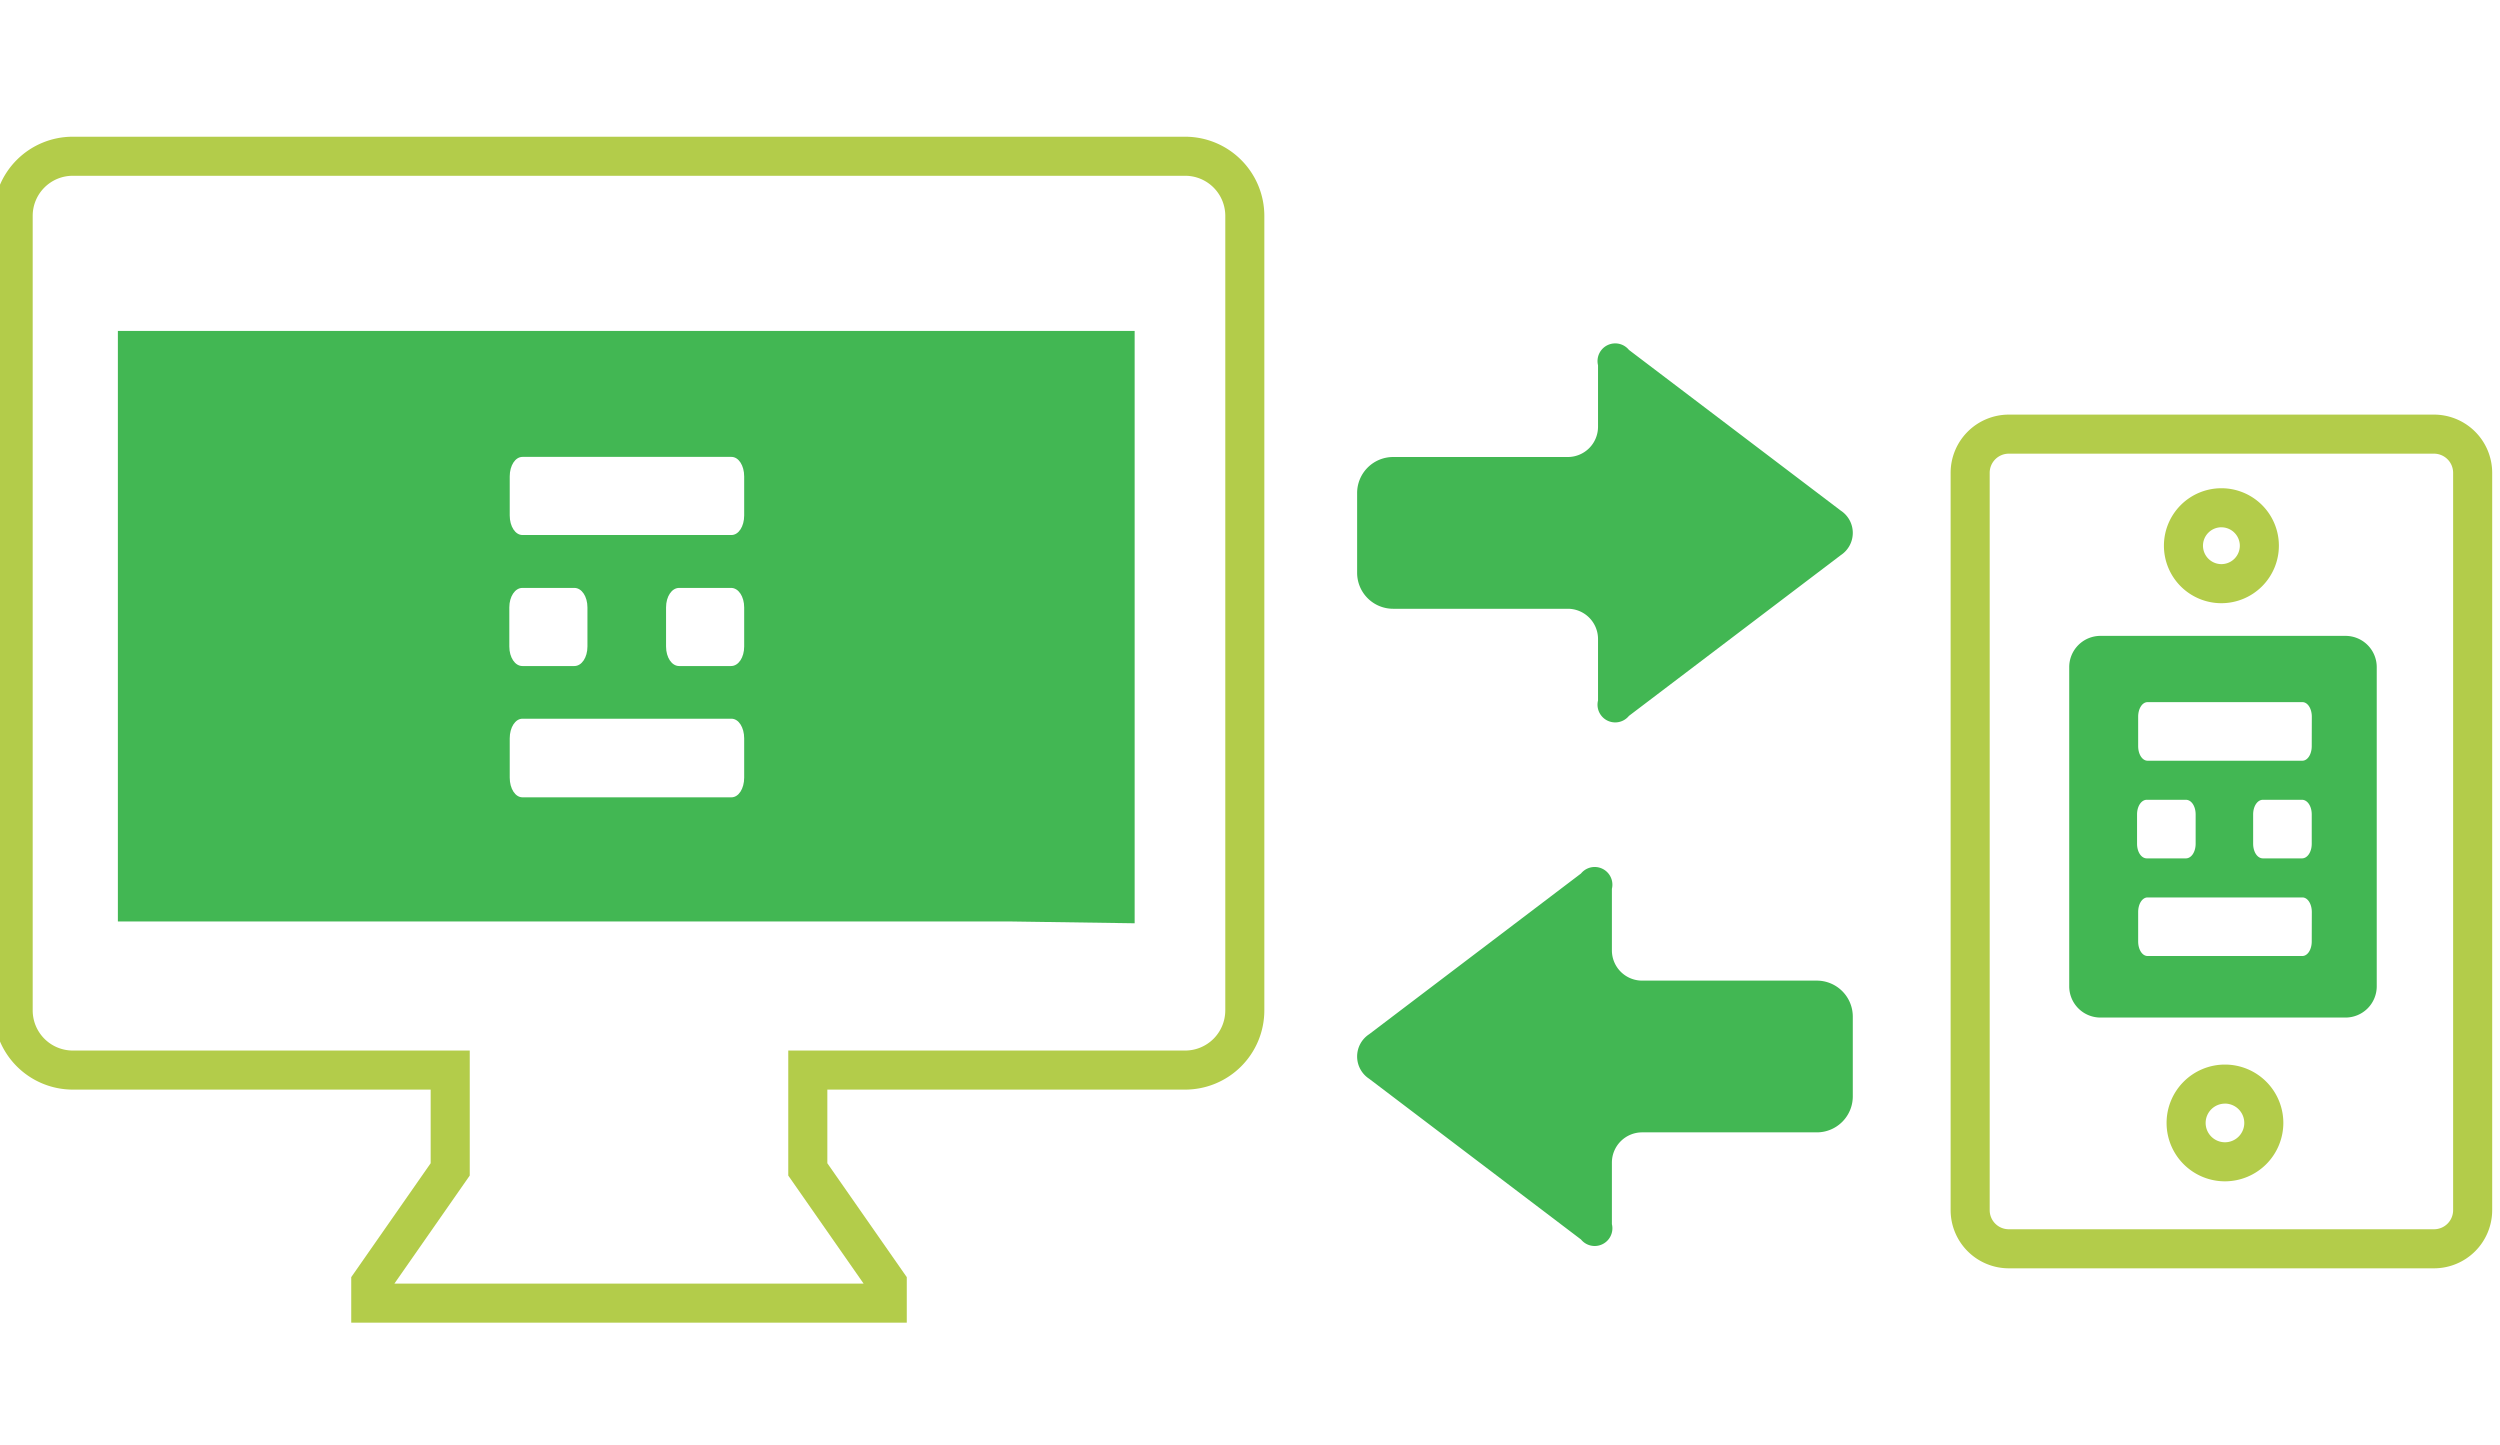
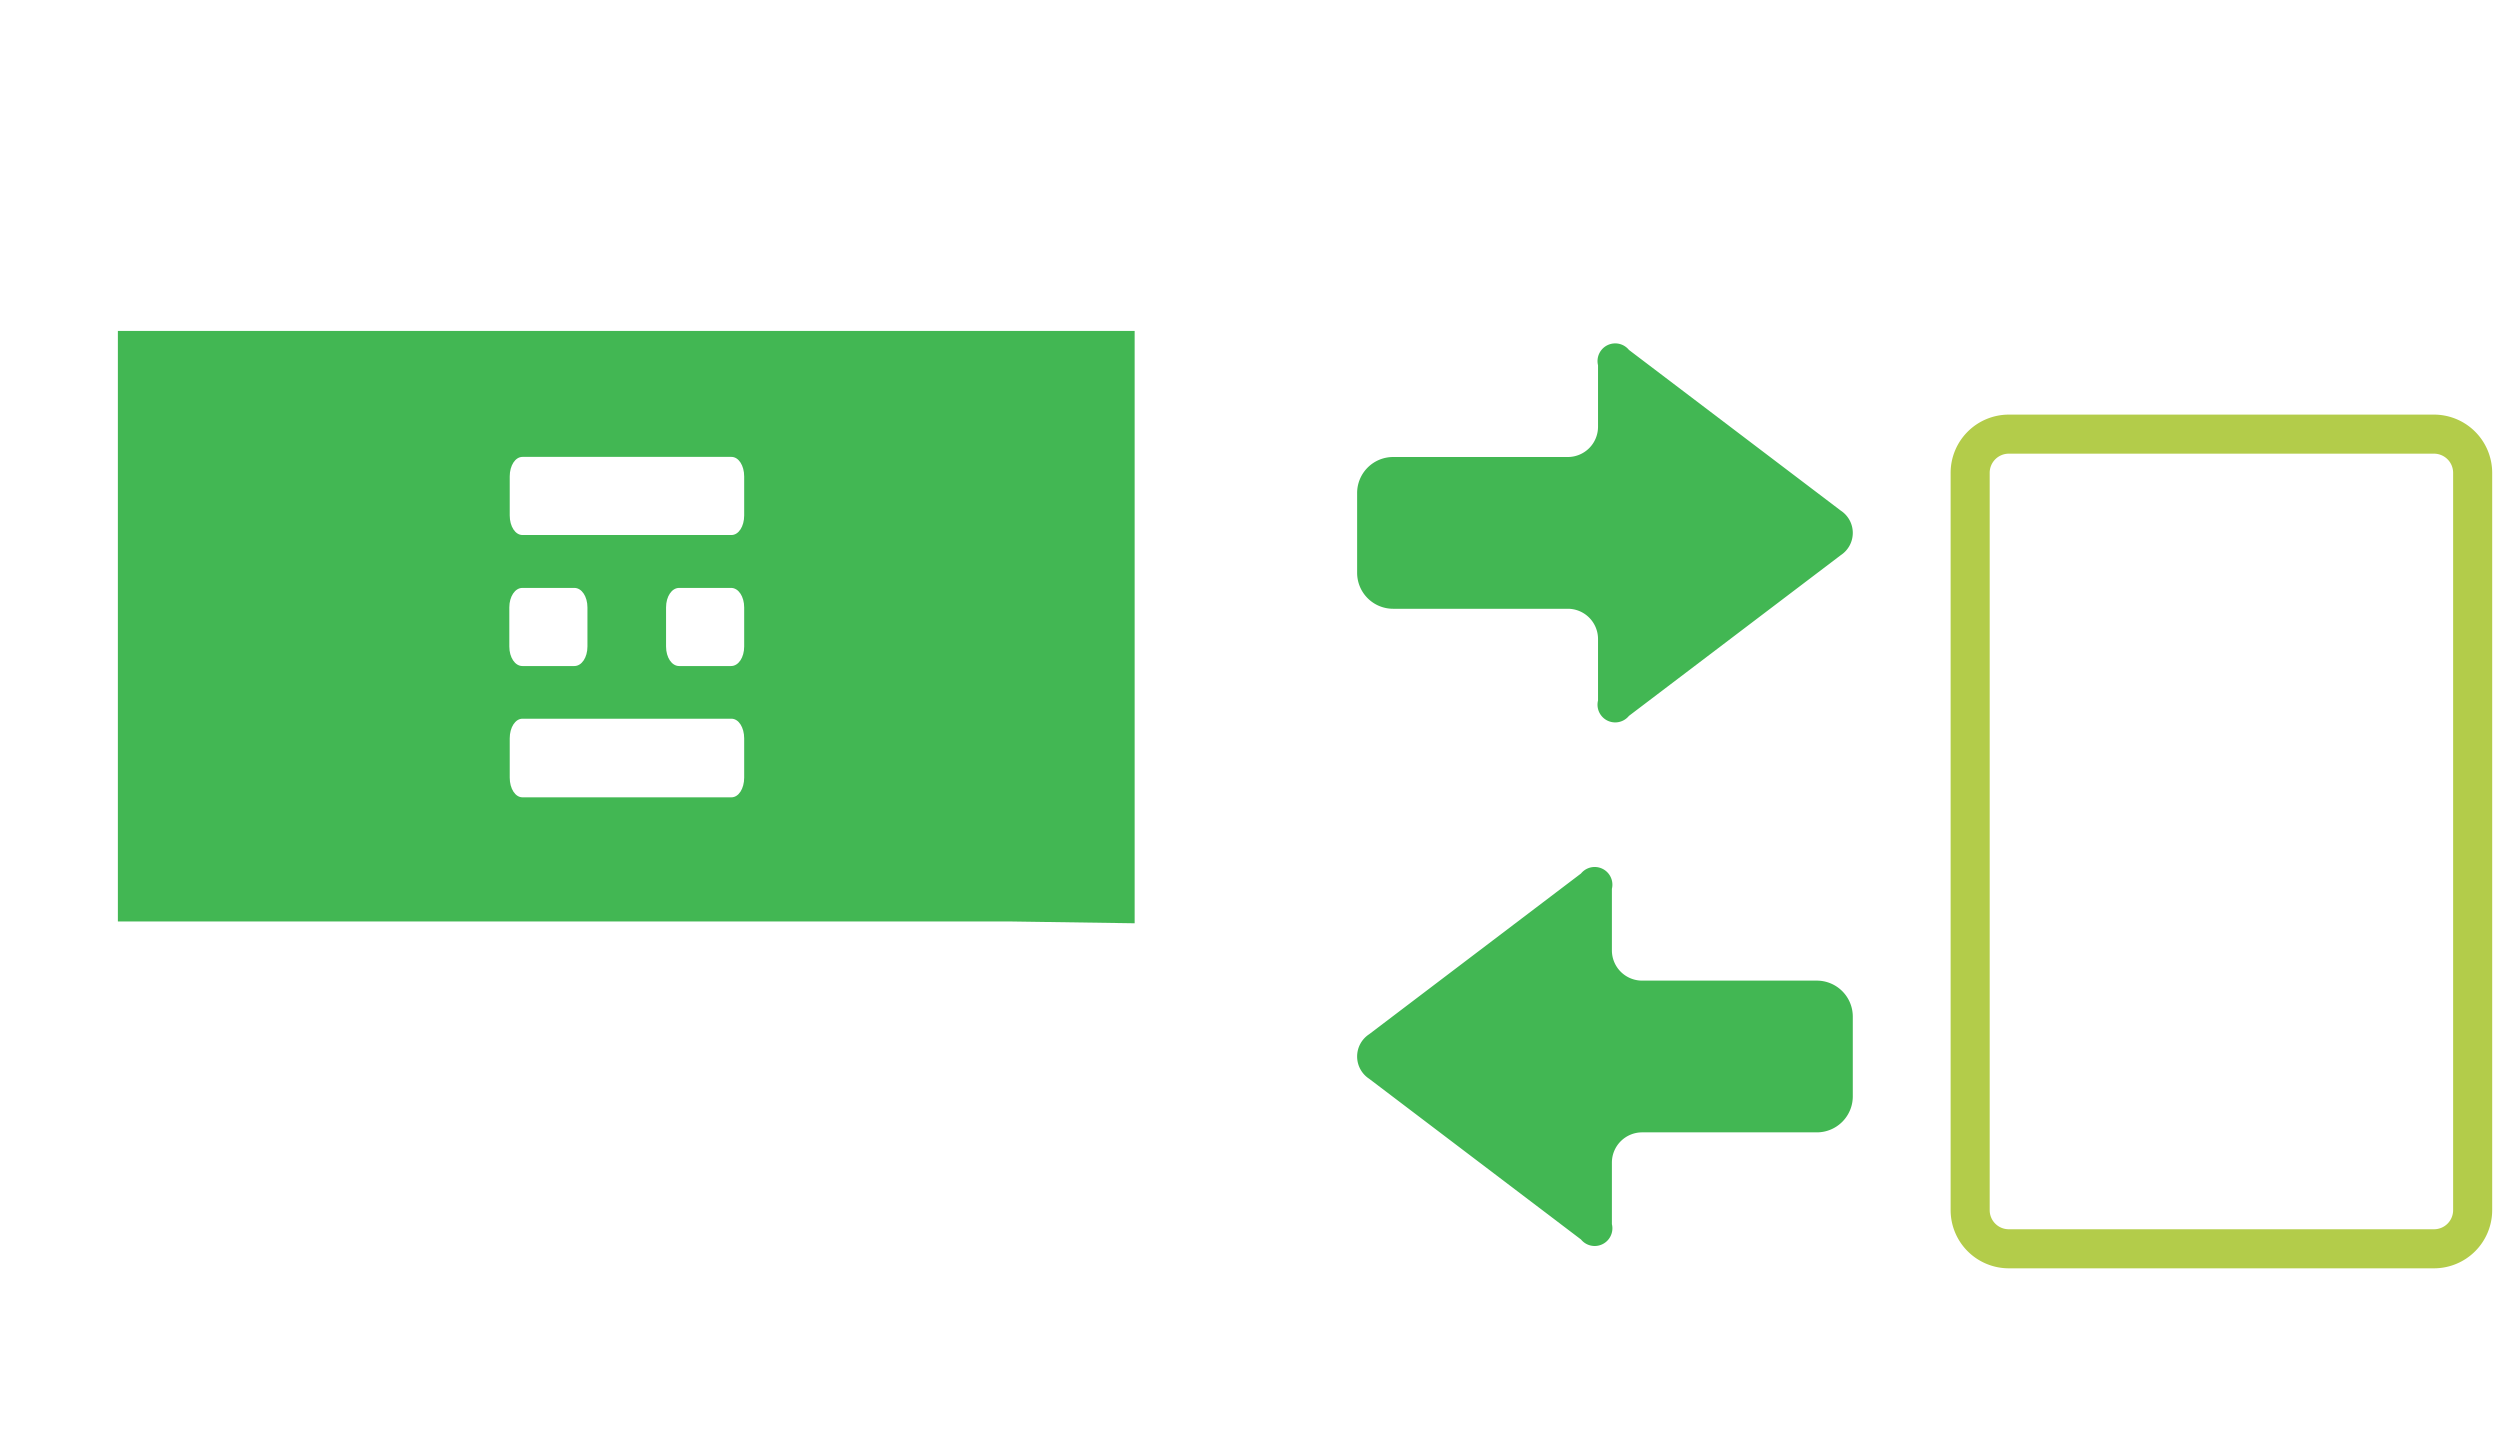
<svg xmlns="http://www.w3.org/2000/svg" width="128" height="74" viewBox="0 0 128 74">
  <defs>
    <style>
      .cls-1 {
        clip-path: url(#clip-function_icon_share);
      }

      .cls-2, .cls-4 {
        fill: #42b753;
      }

      .cls-3 {
        fill: #b3cc4a;
      }

      .cls-4 {
        fill-rule: evenodd;
      }
    </style>
    <clipPath id="clip-function_icon_share">
      <rect width="128" height="74" />
    </clipPath>
  </defs>
  <g id="function_icon_share" class="cls-1">
    <g id="グループ_46" data-name="グループ 46" transform="translate(0 2.765)">
      <path id="パス_124" data-name="パス 124" class="cls-2" d="M733.766,2562.44a1.364,1.364,0,0,0,0-2.28l-10.846-8.228a.906.906,0,0,0-1.583.786v3.15a1.549,1.549,0,0,1-1.547,1.547h-8.947a1.843,1.843,0,0,0-1.84,1.839v4.092a1.842,1.842,0,0,0,1.84,1.839h8.947a1.549,1.549,0,0,1,1.547,1.547v3.15a.906.906,0,0,0,1.583.787Z" transform="translate(-639.518 -2536.781)" />
      <path id="パス_125" data-name="パス 125" class="cls-2" d="M709.618,2586.969a1.363,1.363,0,0,0,0,2.279l10.846,8.229a.906.906,0,0,0,1.583-.786v-3.151a1.549,1.549,0,0,1,1.547-1.547h8.947a1.842,1.842,0,0,0,1.84-1.839v-4.091a1.842,1.842,0,0,0-1.84-1.839h-8.947a1.549,1.549,0,0,1-1.547-1.547v-3.151a.906.906,0,0,0-1.583-.786Z" transform="translate(-639.518 -2536.781)" />
-       <path id="パス_126" data-name="パス 126" class="cls-3" d="M697.2,2541.016H640.245a4.05,4.05,0,0,0-4.053,4.05v40.686a4.058,4.058,0,0,0,4.053,4.052h18.323v3.77l-4.067,5.832v2.331h28.444v-2.331l-4.067-5.832v-3.77H697.2a4.056,4.056,0,0,0,4.052-4.052v-40.686A4.055,4.055,0,0,0,697.2,2541.016Zm2.052,44.736a2.055,2.055,0,0,1-2.052,2.052H676.877v6.4l3.859,5.534H656.71l3.859-5.534v-6.4H640.245a2.055,2.055,0,0,1-2.053-2.052v-40.686a2.051,2.051,0,0,1,2.054-2.05H697.2a2.054,2.054,0,0,1,2.053,2.05v40.686Z" transform="translate(-636.518 -2536.781)" />
-       <path id="パス_127" data-name="パス 127" class="cls-3" d="M758.255,2564.9a2.943,2.943,0,1,1,2.942-2.944A2.948,2.948,0,0,1,758.255,2564.9Zm0-3.887a.943.943,0,1,0,.942.943A.945.945,0,0,0,758.255,2561.014Z" transform="translate(-644.518 -2536.781)" />
-       <path id="パス_128" data-name="パス 128" class="cls-3" d="M758.437,2594.5a2.989,2.989,0,1,1,2.988-2.989A2.994,2.994,0,0,1,758.437,2594.5Zm0-3.978a.989.989,0,1,0,.988.989A.991.991,0,0,0,758.437,2590.52Z" transform="translate(-644.518 -2536.781)" />
-       <path id="パス_129" data-name="パス 129" class="cls-2" d="M764.607,2566.573H752.062a1.6,1.6,0,0,0-1.6,1.6v16.342a1.6,1.6,0,0,0,1.6,1.6h12.545a1.6,1.6,0,0,0,1.6-1.6V2568.17A1.6,1.6,0,0,0,764.607,2566.573Zm-10.672,9.142c0-.421.22-.75.5-.75h2c.283,0,.5.329.5.75v1.5c0,.422-.219.75-.5.75h-2c-.282,0-.5-.328-.5-.75Zm8.944,6.5c0,.421-.212.749-.483.749h-7.921c-.272,0-.483-.328-.483-.749v-1.5c0-.421.211-.75.483-.75H762.4c.271,0,.483.329.483.75Zm0-5c0,.422-.22.75-.5.75h-2c-.282,0-.5-.328-.5-.75v-1.5c0-.421.22-.75.5-.75h2c.282,0,.5.329.5.75Zm0-5c0,.422-.212.75-.483.75h-7.921c-.272,0-.483-.328-.483-.75v-1.5c0-.421.211-.75.483-.75H762.4c.271,0,.483.329.483.75Z" transform="translate(-644.518 -2536.781)" />
      <path id="パス_130" data-name="パス 130" class="cls-3" d="M769.141,2598.954H747.367a2.981,2.981,0,0,1-2.977-2.978v-37.752a2.982,2.982,0,0,1,2.977-2.98h21.774a2.982,2.982,0,0,1,2.977,2.98v37.752A2.981,2.981,0,0,1,769.141,2598.954Zm-21.774-41.71a.98.98,0,0,0-.977.98v37.752a.978.978,0,0,0,.977.978h21.774a.978.978,0,0,0,.977-.978v-37.752a.98.98,0,0,0-.977-.98Z" transform="translate(-644.518 -2536.781)" />
      <path id="パス_151" data-name="パス 151" class="cls-4" d="M642.553,2550.959v30.235h45.611l6.448.094v-30.329Zm20.042,14.158c0-.562.293-1,.669-1h2.662c.376,0,.669.438.669,1v2c0,.563-.293,1-.669,1h-2.662c-.376,0-.669-.437-.669-1Zm12.025,8.716c0,.565-.285,1.006-.652,1.006h-10.7c-.366,0-.652-.441-.652-1.006v-2.013c0-.566.286-1.006.652-1.006h10.7c.367,0,.652.44.652,1.006Zm0-6.716c0,.563-.293,1-.669,1h-2.662c-.376,0-.669-.437-.669-1v-2c0-.562.293-1,.669-1h2.662c.376,0,.669.438.669,1Zm0-6.708c0,.562-.285,1-.652,1h-10.7c-.366,0-.652-.438-.652-1v-2c0-.562.286-1,.652-1h10.7c.367,0,.652.438.652,1Z" transform="translate(-636.518 -2536.781)" />
    </g>
  </g>
</svg>